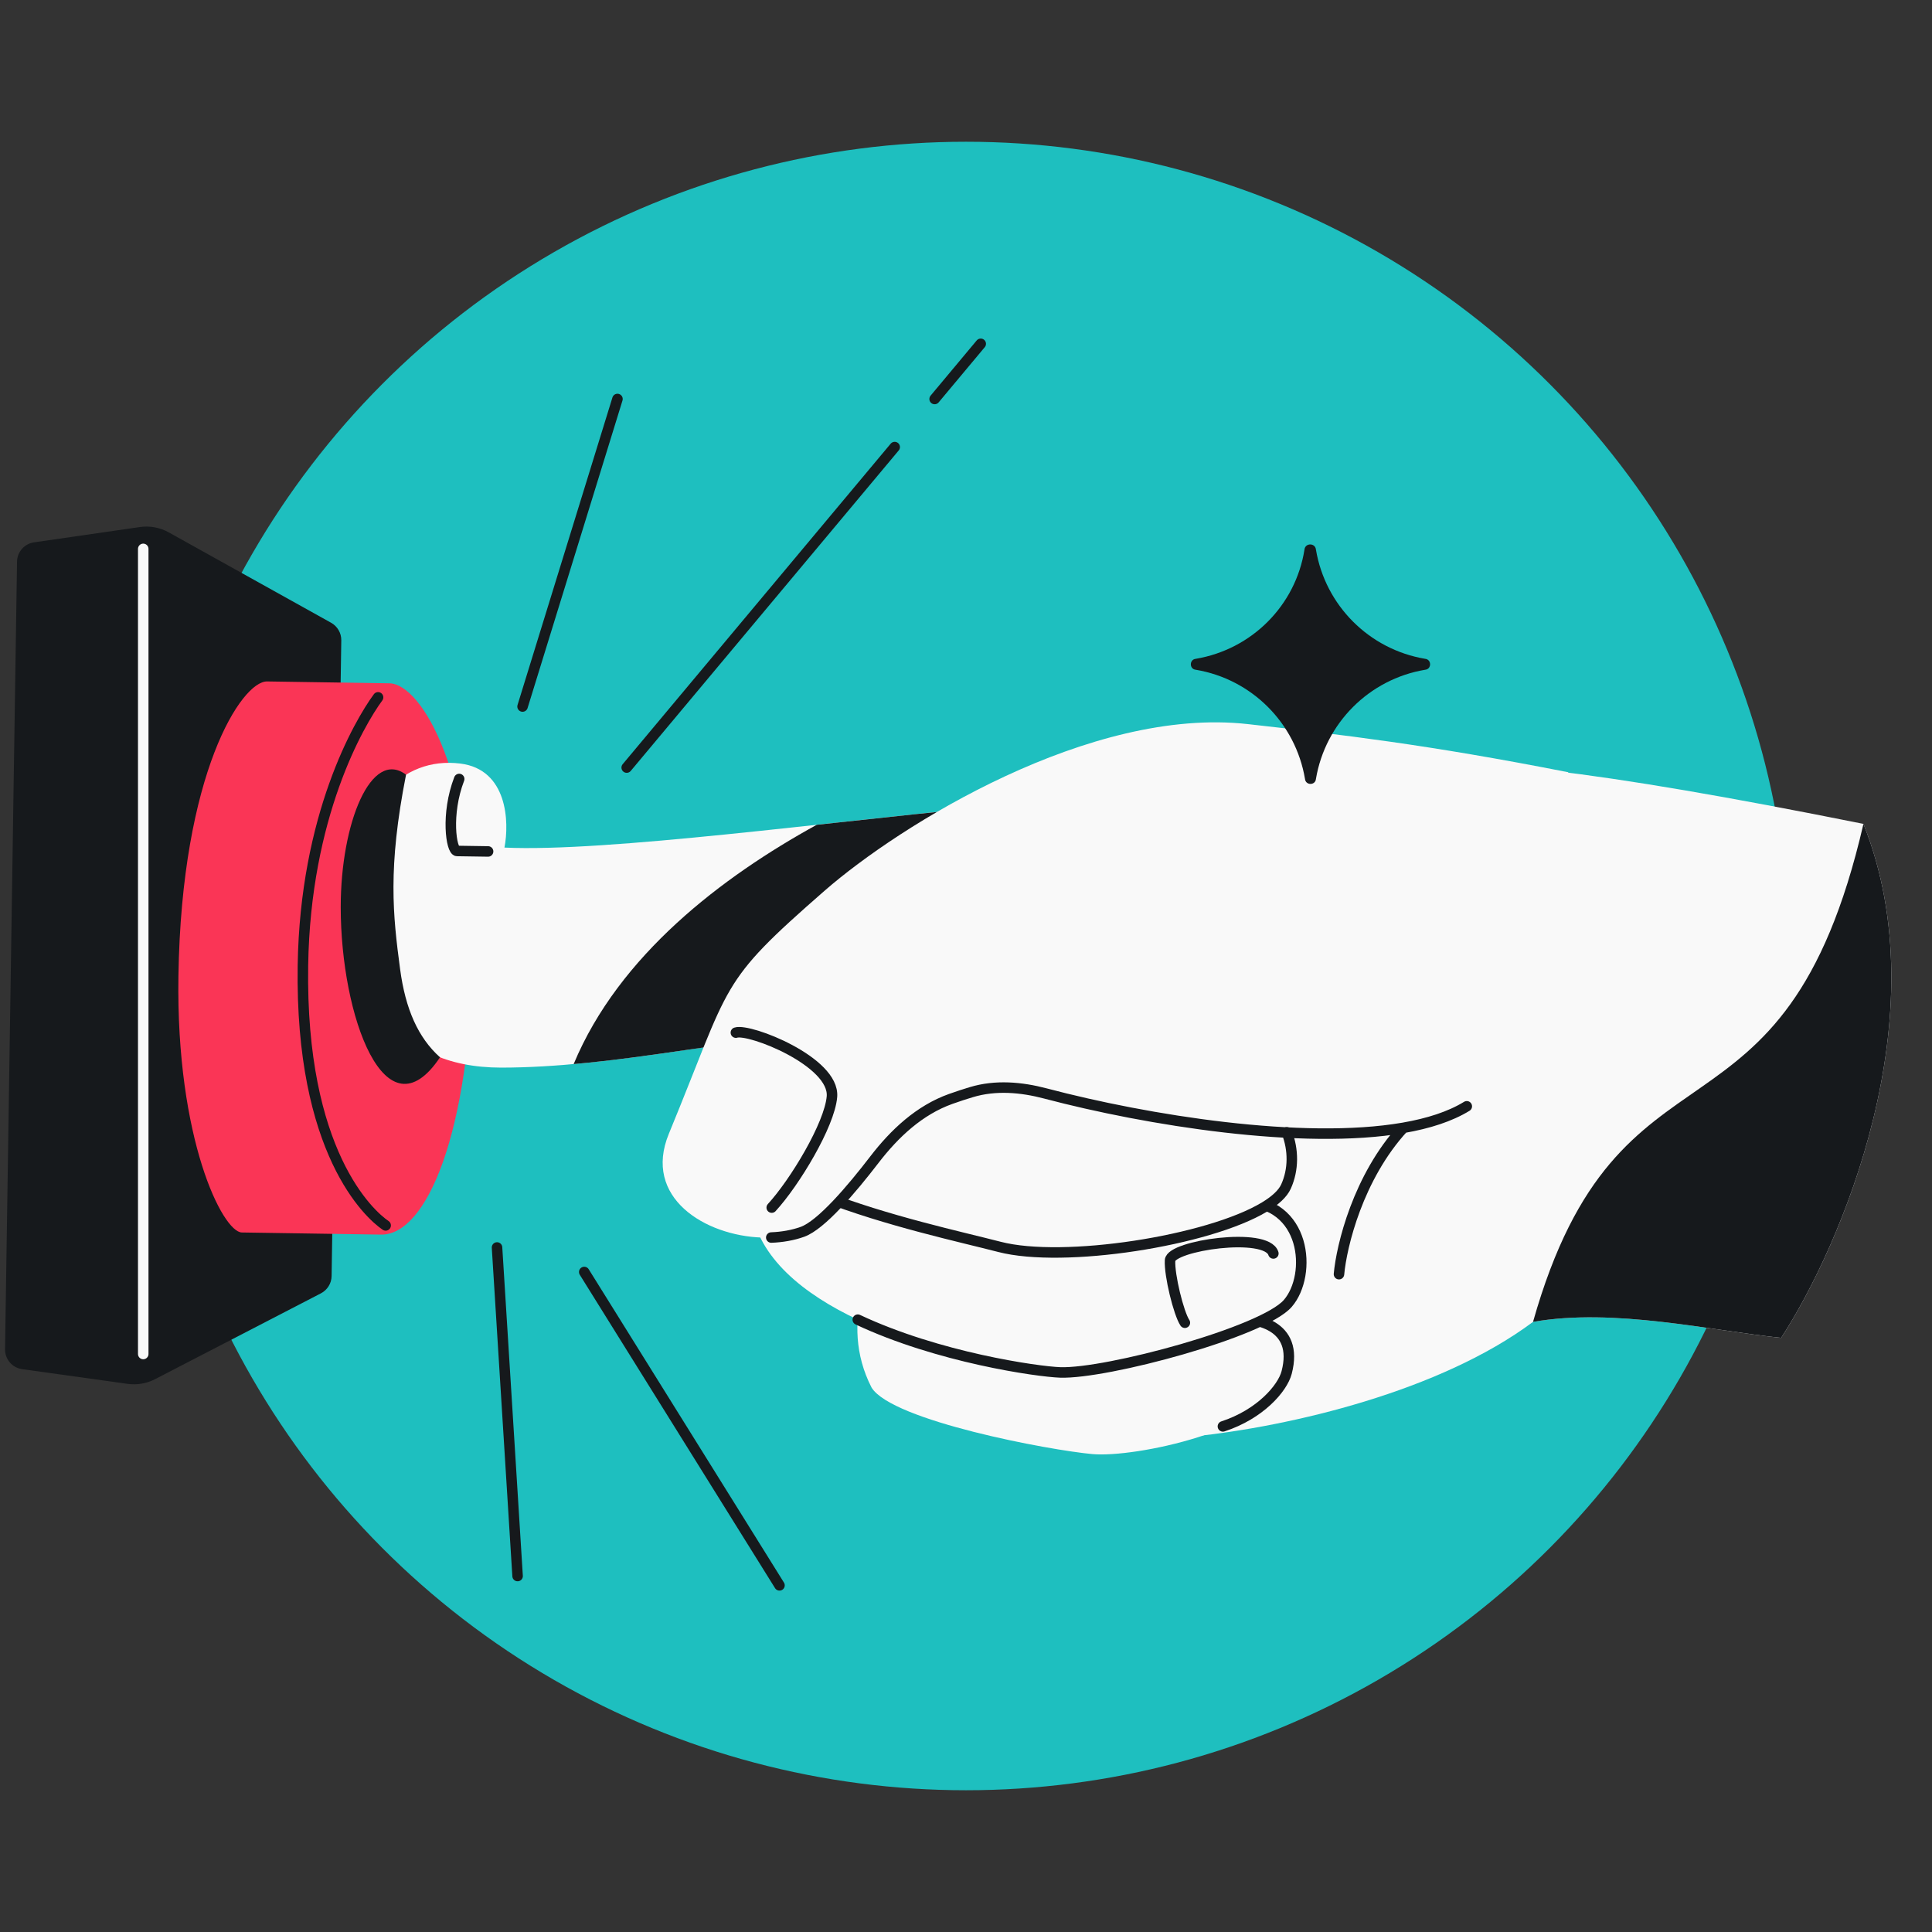
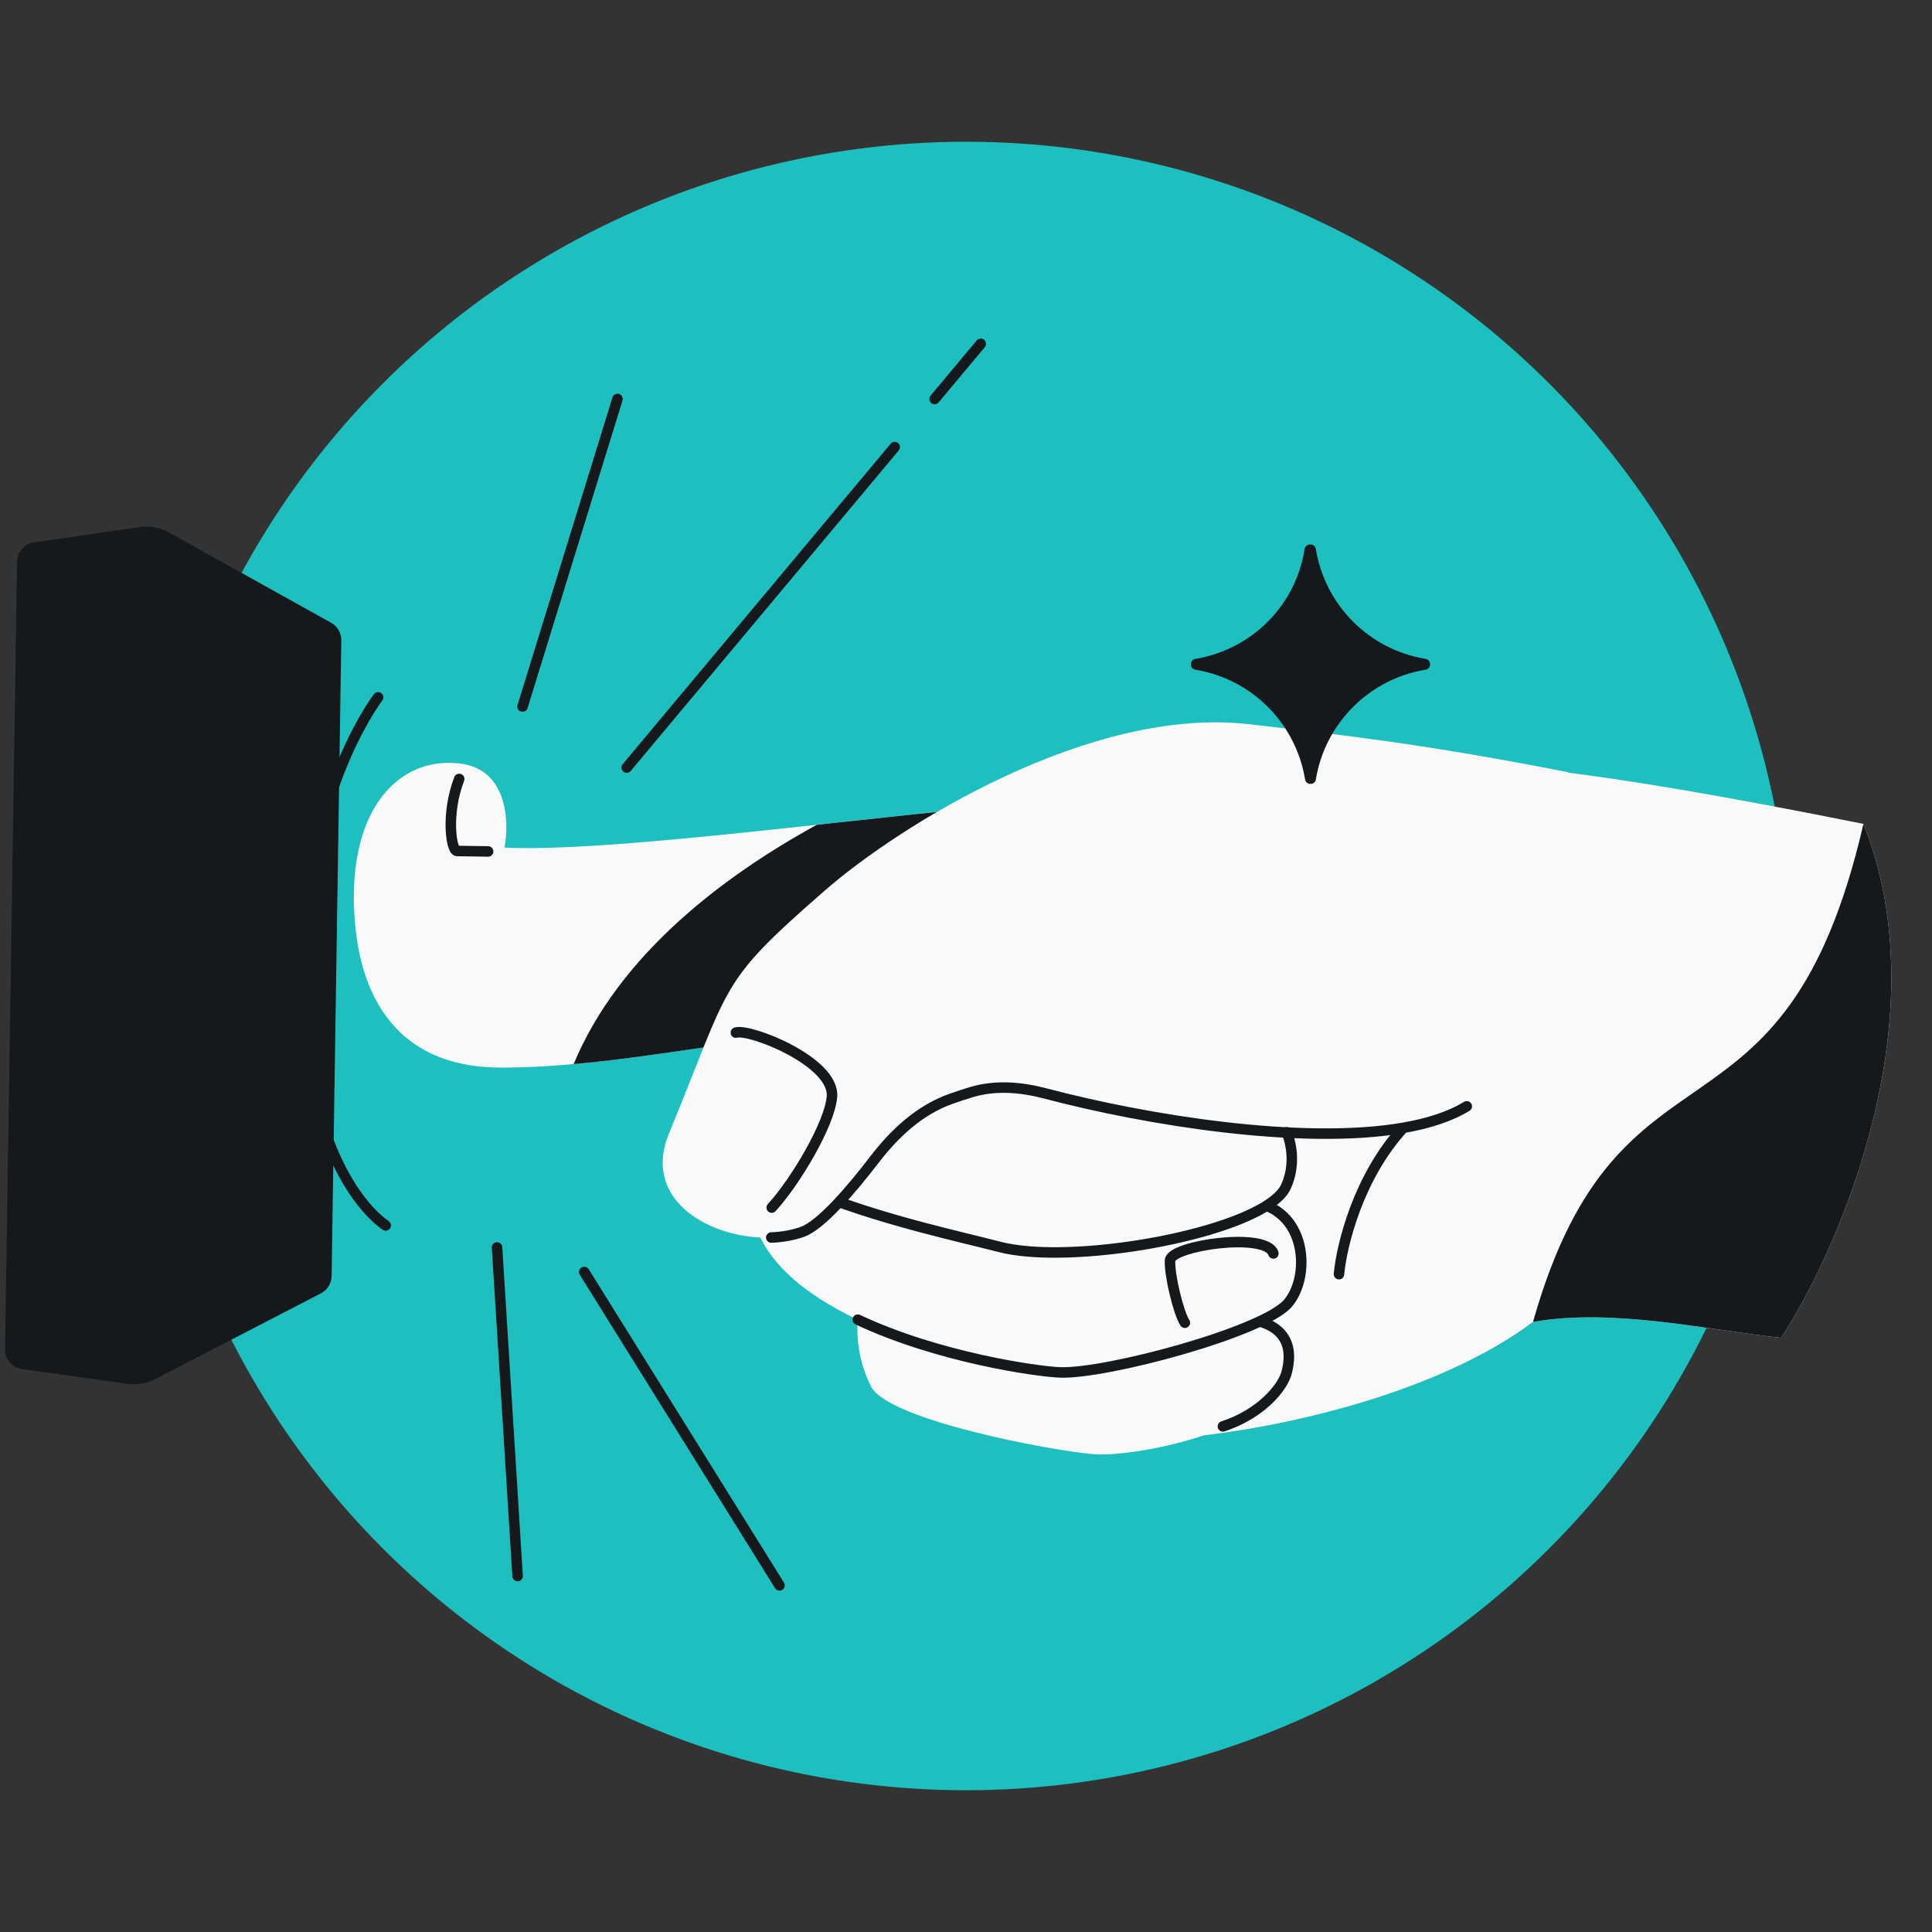
<svg xmlns="http://www.w3.org/2000/svg" width="368" height="368" viewBox="0 0 368 368" fill="none">
  <rect x="0" y="0" width="368" height="368" fill="#333333" stroke="none" />
  <g clip-path="url(#clip0_4215_4425)">
    <circle cx="184" cy="184" r="157" fill="#1EBFBF" />
    <path d="M65.007 121.978L63.164 243.055C63.143 244.445 62.36 245.711 61.125 246.35L29.535 262.699C27.93 263.529 26.107 263.841 24.317 263.592L4.215 260.79C2.328 260.527 0.933 258.898 0.962 256.993L3.244 106.983C3.273 105.128 4.644 103.569 6.479 103.304L26.645 100.39C28.538 100.116 30.469 100.472 32.14 101.403L63.069 118.622C64.283 119.298 65.028 120.587 65.007 121.978Z" fill="#16191C" />
-     <path d="M72.582 235.162L46.071 234.758C42.407 234.703 33.512 217.011 33.985 185.955C34.575 147.136 46.071 129.726 50.866 129.799L74.179 130.154C80.261 130.246 90.607 147.371 90.087 181.581C89.566 215.792 81.275 235.294 72.582 235.162Z" fill="#FA3556" />
    <path d="M72.014 132.828C68.374 137.78 58.135 155.436 57.701 183.908C57.16 219.497 70.379 231.338 73.461 233.415" stroke="#16191C" stroke-width="2" stroke-linecap="round" />
-     <path d="M27.284 104.549L27.284 257.905" stroke="#F9F9F9" stroke-width="2" stroke-linecap="round" />
    <path d="M182.056 261.374C156.34 249.12 152.759 210.858 150.982 195.887C151.264 177.404 190.397 159.793 193.821 154.299C263.731 147.942 250.263 135.927 354.942 156.931C369.557 193.512 350.582 237.44 339.267 254.831C325.876 253.444 307.417 249.08 292.005 251.787C274.321 264.992 245.933 271.687 227.195 273.629C207.266 275.695 207.772 273.628 182.056 261.374Z" fill="#F9F9F9" />
    <path d="M354.942 156.931C369.557 193.512 350.581 237.439 339.267 254.83C325.876 253.444 307.417 249.08 292.005 251.786C308.461 193.578 339.757 222.617 354.942 156.931Z" fill="#16191C" />
    <path d="M166.016 264.302C159.533 251.696 166.197 238.777 170.339 233.894L171.262 233.818C190.528 239.677 230.078 251.343 234.148 251.133C239.236 250.872 246.563 253.37 244.089 262.868C241.615 272.366 216.195 277.7 208.084 276.97C199.972 276.24 169.941 270.643 166.016 264.302Z" fill="#F9F9F9" />
    <path d="M170.339 233.894L171.261 233.818C190.528 239.677 230.078 251.343 234.148 251.133C239.236 250.872 247.456 252.294 245.079 261.418C244.279 264.489 239.958 269.409 232.934 271.695" stroke="#16191C" stroke-width="2" stroke-linecap="round" />
    <path d="M143.031 230.08C140.212 211.126 154.062 202.508 161.339 200.568L194.031 228.086C204.062 228.346 226.598 228.859 236.496 228.833C248.868 228.8 250.002 242.806 245.304 248.257C240.605 253.707 210.762 261.718 201.951 261.414C197.598 261.264 178.672 258.566 163.389 251.365C153.092 246.514 144.449 239.618 143.031 230.08Z" fill="#F9F9F9" />
    <path d="M161.339 200.569L194.031 228.086C204.062 228.346 226.598 228.859 236.496 228.833C248.868 228.8 250.002 242.807 245.304 248.257C240.605 253.708 210.762 261.718 201.951 261.415C197.598 261.265 178.672 258.566 163.389 251.366M242.546 238.753C241.235 234.574 223.025 237.248 222.867 240.063C222.71 242.878 224.502 250.166 225.69 251.949" stroke="#16191C" stroke-width="2" stroke-linecap="round" />
    <path d="M134.289 207.437C134.925 193.16 150.593 186.757 158.348 185.34C162.149 184.645 162.64 184.898 168.772 184.266C174.903 183.635 184.588 204.832 197.268 205.829C207.472 206.632 224.132 206.087 231.775 206.354C242.969 206.746 248.611 217.905 244.953 226.006C244.343 227.356 242.917 228.661 240.889 229.888C230.148 236.387 202.552 240.662 190.367 237.499C175.882 233.739 133.494 225.284 134.289 207.437Z" fill="#F9F9F9" />
    <path d="M197.268 205.829C184.588 204.832 174.903 183.634 168.772 184.266C162.64 184.898 162.149 184.645 158.348 185.34C150.593 186.757 134.925 193.16 134.289 207.437C133.494 225.284 175.882 233.739 190.367 237.499C202.552 240.662 230.148 236.387 240.889 229.888C242.917 228.661 244.343 227.355 244.953 226.005C246.419 222.758 246.391 219.019 245.11 215.679" stroke="#16191C" stroke-width="2" stroke-linecap="round" />
    <path d="M96.086 161.444C115.509 162.356 158.663 156.4 187.704 153.76L163.897 196.074L149.059 198.006C139.034 197.853 116.274 203.363 95.448 203.355C74.623 203.346 67.445 188.441 67.404 170.871C67.363 153.3 76.451 144.037 87.691 145.441C96.683 146.565 97.034 156.578 96.086 161.444Z" fill="#F9F9F9" />
    <path d="M171.574 182.432C166.805 187.395 161.926 192.3 157.086 196.962L149.059 198.007C144.835 197.943 138.349 198.884 130.7 199.994C124.176 200.941 116.804 202.011 109.268 202.684C117.895 181.94 137.563 166.999 155.566 157.107C156.867 156.966 158.165 156.825 159.459 156.684C169.452 155.596 179.185 154.536 187.704 153.761L171.574 182.432Z" fill="#16191C" />
-     <path d="M83.81 201.393C73.438 216.927 64.9 193.648 64.9 172.792C64.9 156.684 70.721 142.577 77.341 147.559C73.831 165.377 74.846 174.332 76.209 184.582C77.222 192.203 79.644 197.656 83.81 201.393Z" fill="#16191C" />
    <path d="M87.465 148.377C84.893 155.088 85.946 162.074 87.06 162.091L92.971 162.18" stroke="#16191C" stroke-width="2" stroke-linecap="round" />
    <path d="M237.724 137.929C255.511 139.936 271.741 141.788 298.721 147.098C298.721 147.098 283.241 190.244 252.303 204.411C230.883 214.219 209.43 211.665 192.139 206.279C192.139 206.279 182.751 207.806 172.213 213.103C172.213 213.103 159.126 232.383 152.843 234.635C150.542 235.46 147.878 235.813 145.142 235.726C134.319 235.38 122.379 228.14 127.403 215.949C139.428 186.769 136.633 187.505 157.061 169.665C171.403 157.139 207.721 134.544 237.724 137.929Z" fill="#F9F9F9" />
    <path d="M271.441 127.575V127.575C272.718 127.469 272.717 125.602 271.441 125.486V125.486C260.8 123.696 252.447 115.343 250.657 104.702V104.702C250.536 103.37 248.59 103.37 248.469 104.702V104.702C246.778 115.343 238.425 123.696 227.784 125.486V125.486C226.508 125.602 226.507 127.469 227.784 127.575V127.575C238.425 129.365 246.778 137.718 248.568 148.359V148.359C248.684 149.635 250.551 149.636 250.657 148.359V148.359C252.447 137.718 260.8 129.365 271.441 127.575Z" fill="#16191C" />
    <path d="M146.994 230.018C151.373 225.259 158.03 214.223 158.468 208.885C159.015 202.211 142.742 195.839 140.167 196.691M279.389 210.725C276.219 212.669 272.088 213.996 267.314 214.823M255.044 242.699C255.531 237.325 258.668 224.226 267.314 214.823M267.314 214.823C248.101 218.152 218.478 213.393 199.165 208.29C194.513 207.06 189.649 206.639 185.04 208.022C183.831 208.385 182.506 208.814 181.094 209.318C175.129 211.444 170.392 215.887 166.535 220.91C162.216 226.534 156.423 233.351 152.842 234.635C151.04 235.281 149.015 235.638 146.908 235.72" stroke="#16191C" stroke-width="2" stroke-linecap="round" />
    <path d="M111.284 242.286L148.475 301.973M98.589 300.199L94.672 237.614" stroke="#16191C" stroke-width="2" stroke-linecap="round" stroke-linejoin="round" />
    <path d="M99.535 134.576L117.611 76M186.807 65.487L178.024 76M119.371 146.204L170.419 85.155" stroke="#16191C" stroke-width="2" stroke-linecap="round" stroke-linejoin="round" />
  </g>
  <defs>
    <clipPath id="clip0_4215_4425">
      <rect width="368" height="368" fill="white" />
    </clipPath>
  </defs>
</svg>